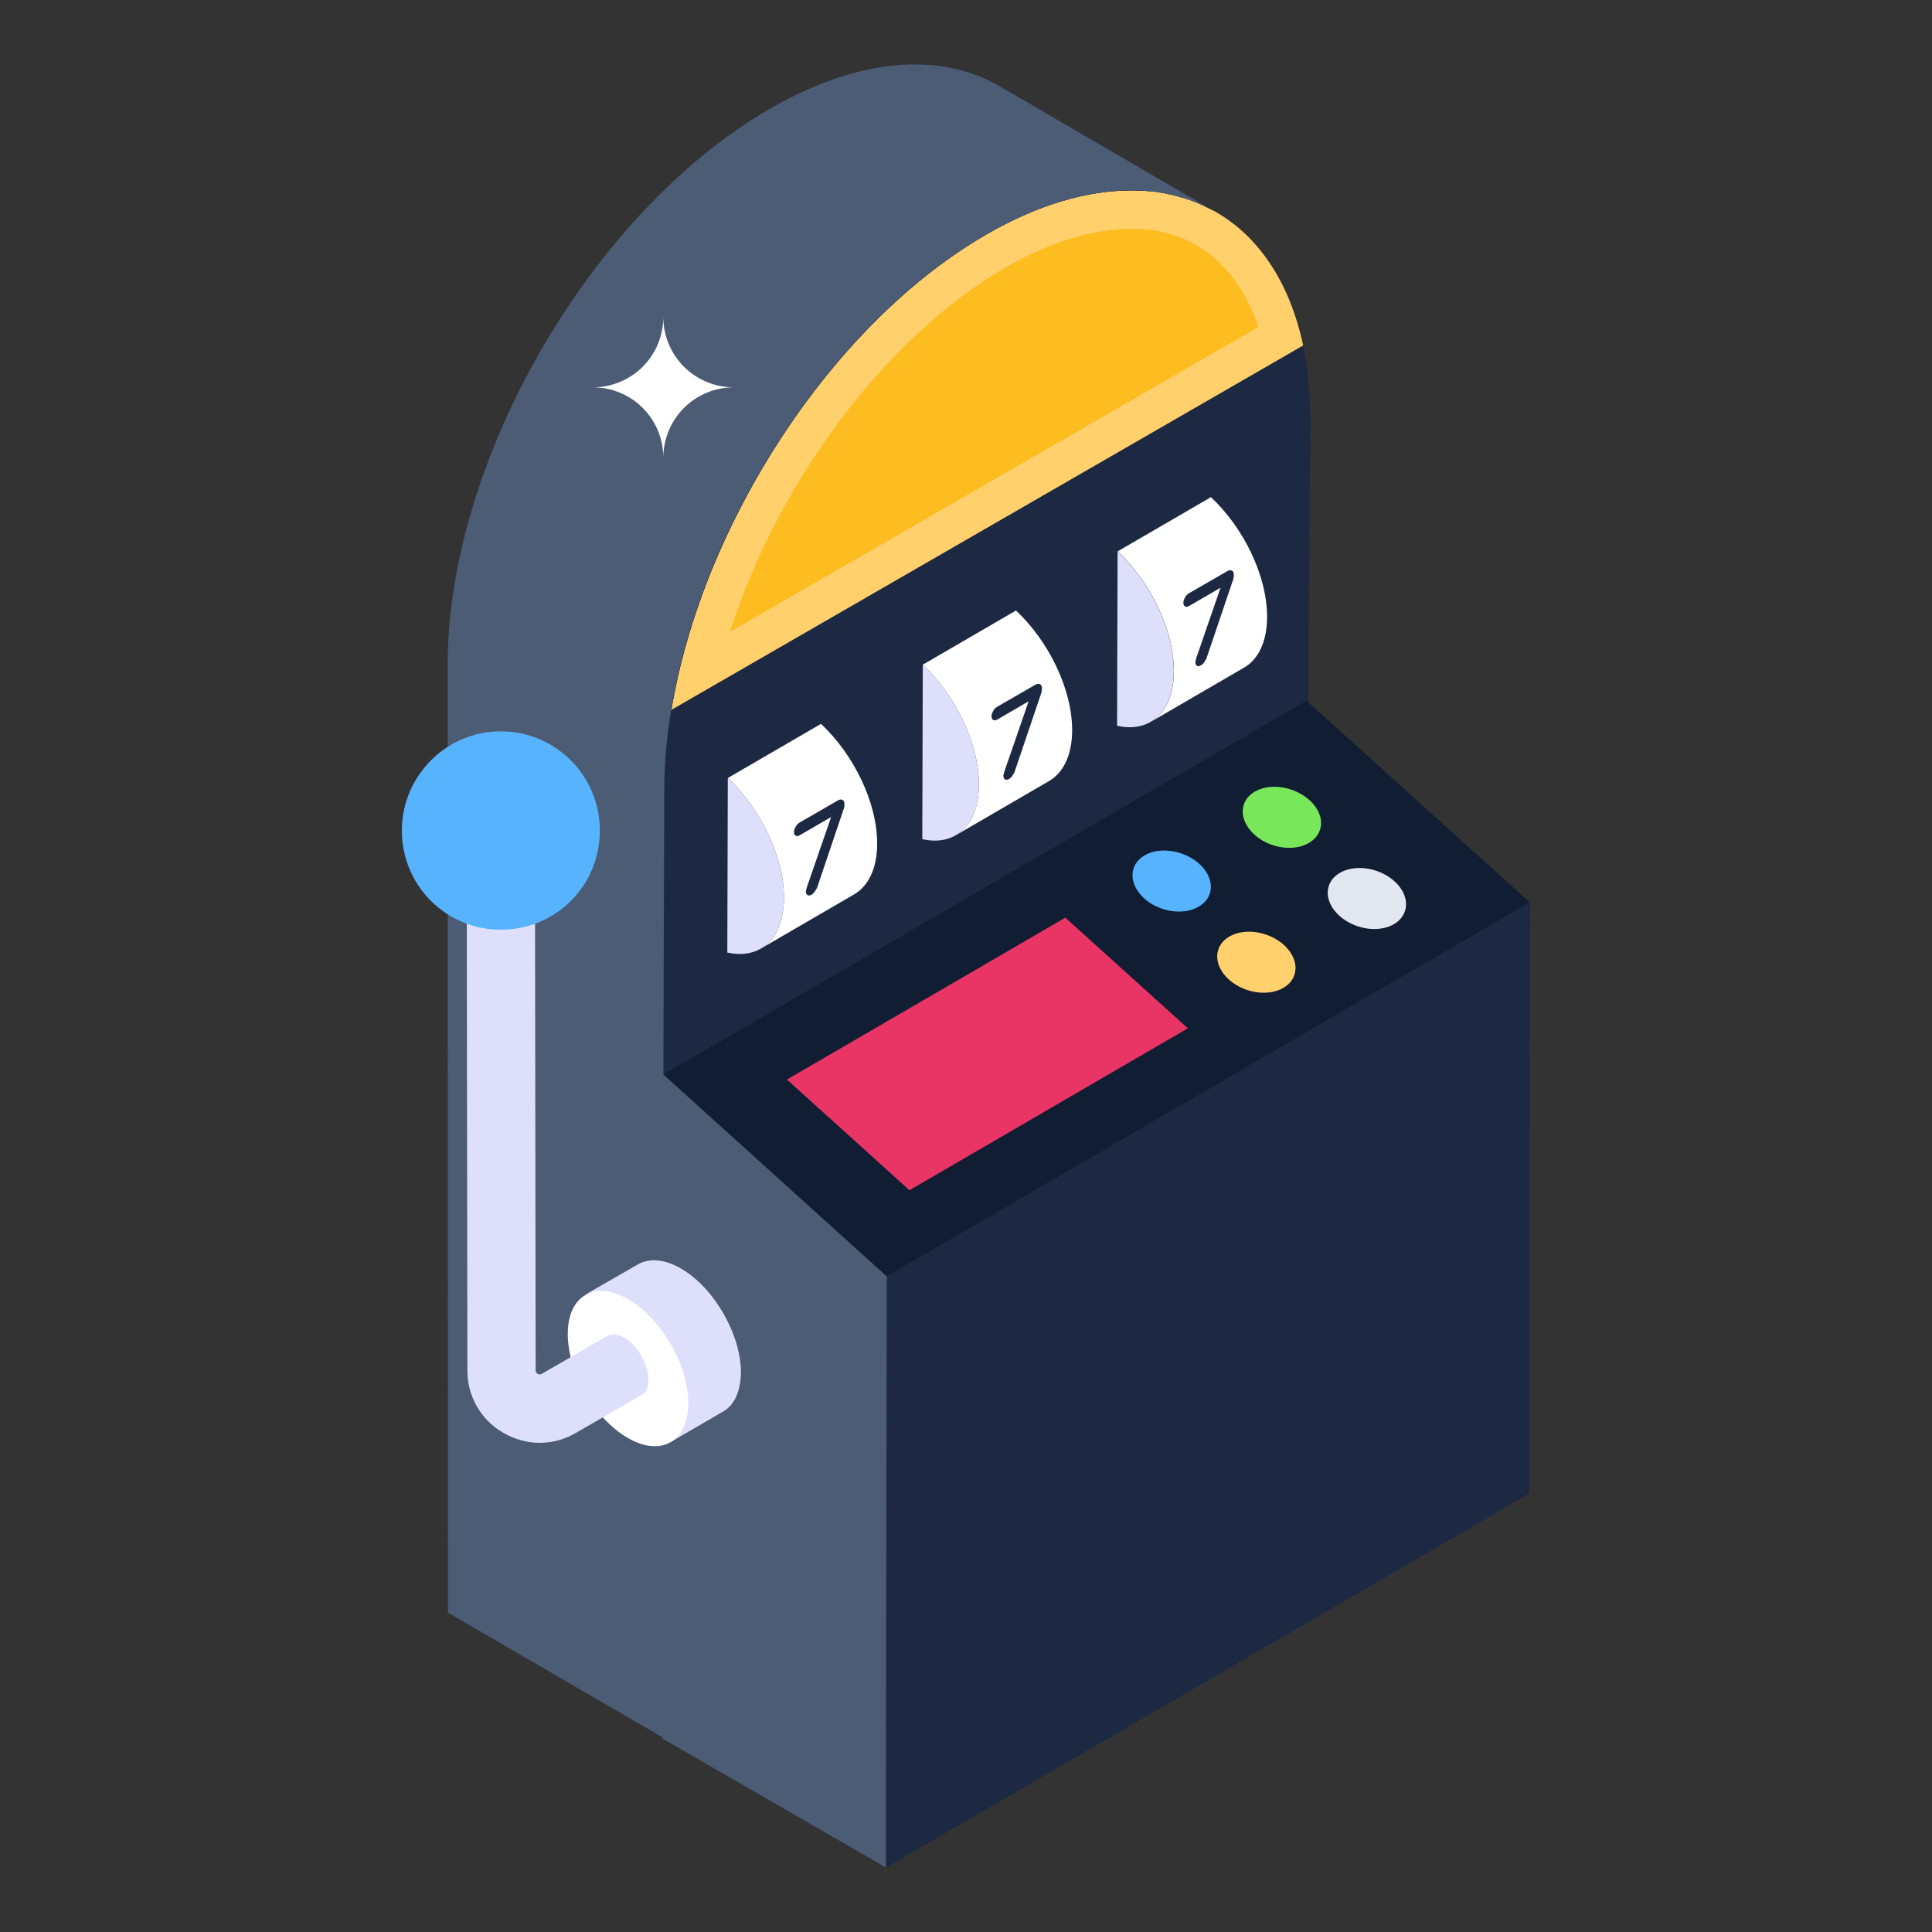
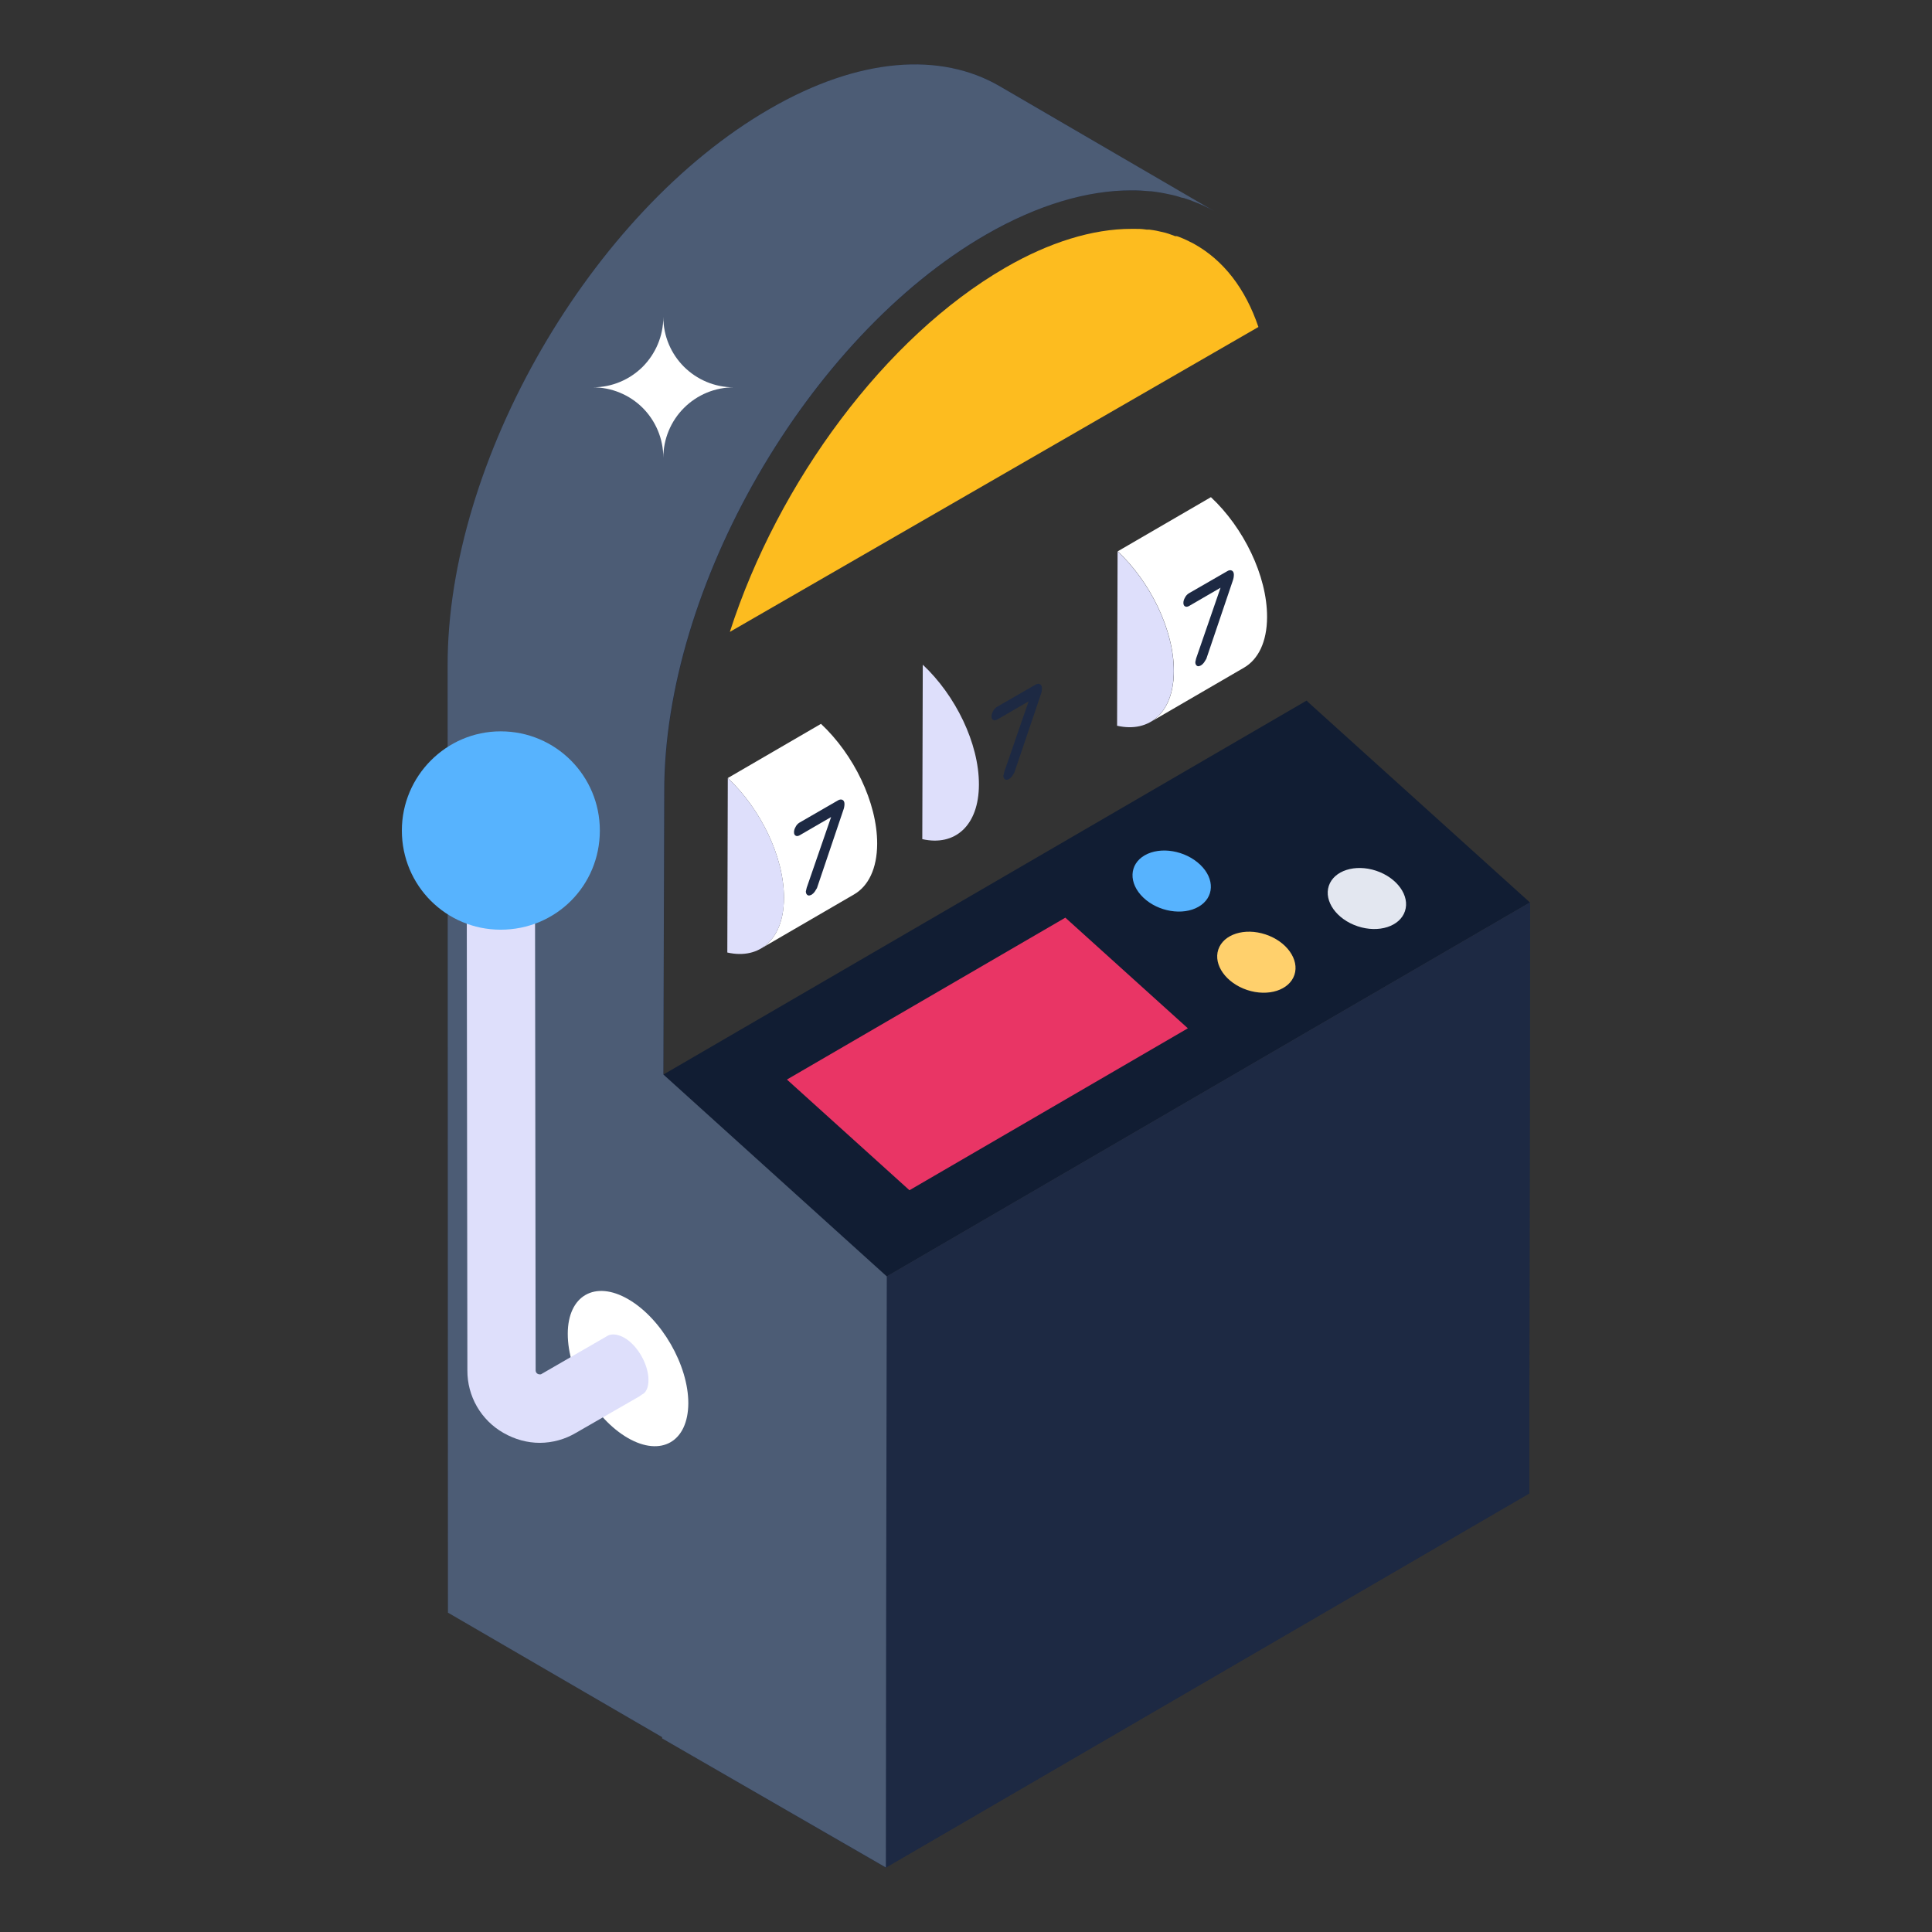
<svg xmlns="http://www.w3.org/2000/svg" width="48" height="48" viewBox="0 0 48 48" fill="none">
  <rect x="0" y="0" width="48" height="48" fill="#333333" stroke="none" />
-   <path d="M22.016 40.013L22.031 31.714L16.48 26.698L16.503 19.68C16.488 14.594 20.069 8.386 24.497 5.828C25.795 5.08 27.024 4.729 28.109 4.729C28.262 4.729 28.414 4.736 28.559 4.751H28.59C28.75 4.767 28.903 4.79 29.048 4.828C29.155 4.851 29.262 4.875 29.361 4.912C29.398 4.912 29.438 4.928 29.476 4.943C29.537 4.958 29.59 4.98 29.644 5.003C29.819 5.065 29.987 5.149 30.155 5.24C31.629 6.057 32.544 7.852 32.553 10.41L32.506 17.451L32.53 25.606L32.553 33.928L22.016 40.013Z" fill="#1D2943" />
-   <path d="M32.377 8.583L16.68 17.637C17.442 13.034 20.654 8.049 24.495 5.828C25.792 5.076 27.021 4.732 28.106 4.732C28.259 4.732 28.413 4.732 28.554 4.751H28.594C28.755 4.77 28.908 4.789 29.051 4.828C29.155 4.846 29.261 4.875 29.365 4.913C29.403 4.913 29.442 4.923 29.479 4.941C29.537 4.961 29.594 4.981 29.642 4.999C29.823 5.066 29.985 5.151 30.157 5.237C31.252 5.848 32.033 6.982 32.377 8.583Z" fill="#FFD06C" />
  <path d="M38.011 22.422L32.53 25.606L22.03 31.714L16.48 26.698L32.462 17.406L32.507 17.451L38.011 22.422Z" fill="#111D33" />
  <path d="M35.694 31.356L35.689 32.91L34.625 32.295L34.629 30.741L35.694 31.356Z" fill="#B0B8CF" />
  <path d="M35.929 31.687L35.925 33.24C35.925 33.119 35.845 33 35.688 32.908L35.692 31.355C35.85 31.446 35.929 31.566 35.929 31.687ZM36.882 31.689L36.877 33.242C36.877 33.499 36.709 33.754 36.373 33.949L36.377 32.395C36.713 32.2 36.881 31.945 36.882 31.689Z" fill="#B0B8CF" />
  <path d="M36.379 32.395L36.374 33.948L29.108 38.172L29.112 36.618L36.379 32.395ZM26.643 36.615L26.64 38.169L25.574 37.553L25.579 36L26.643 36.615Z" fill="#B0B8CF" />
  <path d="M29.109 36.618L29.105 38.173C28.428 38.566 27.324 38.566 26.637 38.169L26.64 36.615C27.328 37.012 28.432 37.011 29.109 36.618Z" fill="#B0B8CF" />
  <path d="M36.364 30.965C37.051 31.363 37.054 32.001 36.378 32.395L29.11 36.619C28.434 37.012 27.33 37.012 26.642 36.615L25.578 36L26.248 35.61L27.313 36.225C27.624 36.404 28.127 36.408 28.436 36.229L35.702 32.006C36.01 31.826 36.004 31.534 35.693 31.355L34.628 30.74L35.299 30.35L36.364 30.965Z" fill="#E3E7F0" />
  <path d="M38.012 22.425L37.993 37.105L22.007 46.4L16.454 43.19V43.162L11.134 40.063L11.125 16.545C11.106 11.459 14.69 5.262 19.123 2.705C21.353 1.417 23.378 1.296 24.834 2.136L30.154 5.244C29.986 5.15 29.818 5.066 29.65 5.001C29.594 4.982 29.529 4.954 29.482 4.945C29.445 4.924 29.403 4.911 29.361 4.908C29.267 4.87 29.155 4.852 29.053 4.824C28.903 4.796 28.754 4.768 28.595 4.749H28.558C28.418 4.74 28.269 4.73 28.11 4.73C27.027 4.73 25.796 5.076 24.498 5.832C20.075 8.389 16.491 14.595 16.51 19.681L16.482 26.699L22.035 31.711L32.534 25.607L38.012 22.425Z" fill="#1D2943" />
  <path d="M38.015 22.421L37.993 37.104L22.012 46.397L22.019 40.013L22.035 31.714L32.534 25.606L38.015 22.421Z" fill="#1D2943" />
  <path d="M30.156 5.24C29.992 5.147 29.821 5.068 29.644 5.003C29.59 4.98 29.534 4.959 29.476 4.942C29.438 4.928 29.4 4.912 29.361 4.912C29.259 4.876 29.154 4.848 29.048 4.828C28.897 4.794 28.744 4.768 28.591 4.751H28.56C28.41 4.736 28.26 4.728 28.109 4.729C27.025 4.729 25.796 5.08 24.497 5.828C20.069 8.385 16.488 14.593 16.503 19.678L16.481 26.697L22.032 31.714L22.016 40.013L22.009 46.397L16.45 43.19V43.159L11.129 40.066L11.121 16.548C11.105 11.462 14.686 5.264 19.123 2.705C21.352 1.415 23.376 1.293 24.834 2.14L30.156 5.24Z" fill="#4C5C75" />
-   <path d="M18.409 34.104C18.399 34.581 18.237 34.915 17.97 35.067L16.626 35.848C16.893 35.696 17.055 35.354 17.065 34.877C17.065 33.933 16.397 32.77 15.568 32.294C15.148 32.056 14.776 32.036 14.5 32.189L15.844 31.416C16.12 31.255 16.492 31.273 16.912 31.512C17.741 31.988 18.409 33.151 18.409 34.104Z" fill="#DEDFFB" />
  <path d="M15.607 32.278C16.435 32.756 17.102 33.918 17.101 34.862C17.097 35.82 16.426 36.203 15.598 35.726C14.77 35.248 14.103 34.093 14.106 33.134C14.108 32.19 14.78 31.799 15.607 32.278Z" fill="white" />
  <path d="M16.111 34.284C16.111 34.466 16.055 34.6 15.949 34.647L15.882 34.694L14.309 35.599C14.038 35.76 13.729 35.845 13.414 35.847C13.099 35.847 12.794 35.763 12.508 35.6C12.234 35.444 12.007 35.218 11.849 34.945C11.692 34.672 11.61 34.362 11.612 34.046L11.594 20.483C11.594 20.608 11.679 20.732 11.841 20.827C12.174 21.017 12.709 21.027 13.042 20.827C13.204 20.732 13.29 20.608 13.29 20.494L13.308 34.046C13.308 34.056 13.308 34.104 13.357 34.132C13.414 34.16 13.452 34.142 13.461 34.132L15.11 33.179C15.215 33.132 15.358 33.151 15.511 33.236C15.844 33.427 16.111 33.903 16.111 34.284Z" fill="#DEDFFB" />
  <path d="M13.29 20.484V20.493C13.29 20.608 13.204 20.732 13.042 20.827C12.708 21.028 12.174 21.017 11.841 20.827C11.679 20.732 11.594 20.608 11.594 20.484C11.594 20.359 11.679 20.227 11.841 20.132C12.174 19.94 12.709 19.951 13.033 20.141C13.204 20.236 13.29 20.35 13.29 20.484Z" fill="#989FB2" />
  <path d="M14.903 20.634C14.903 22.006 13.811 23.098 12.439 23.098C11.086 23.098 9.984 22.006 9.984 20.634C9.984 19.28 11.086 18.17 12.439 18.17C13.811 18.17 14.903 19.28 14.903 20.634Z" fill="#57B3FE" />
  <path d="M21.22 22.221L18.904 23.567C19.256 23.362 19.475 22.929 19.477 22.309C19.48 21.282 18.891 20.088 18.082 19.33L20.397 17.984C21.207 18.741 21.795 19.936 21.793 20.963C21.791 21.583 21.572 22.016 21.22 22.221Z" fill="white" />
  <path d="M18.082 19.331C18.892 20.087 19.48 21.282 19.478 22.309C19.475 23.331 18.88 23.848 18.07 23.665L18.082 19.331Z" fill="#DEDFFB" />
-   <path d="M26.063 19.405L23.748 20.751C24.101 20.545 24.319 20.112 24.321 19.493C24.324 18.466 23.735 17.271 22.926 16.514L25.242 15.168C26.05 15.925 26.64 17.119 26.637 18.147C26.635 18.766 26.416 19.2 26.063 19.405Z" fill="white" />
  <path d="M22.926 16.514C23.735 17.27 24.324 18.465 24.321 19.493C24.319 20.515 23.724 21.032 22.914 20.848L22.926 16.514Z" fill="#DEDFFB" />
  <path d="M30.907 16.588L28.591 17.934C28.944 17.729 29.163 17.296 29.165 16.676C29.168 15.65 28.578 14.454 27.77 13.697L30.085 12.352C30.894 13.107 31.483 14.303 31.48 15.331C31.478 15.949 31.26 16.383 30.907 16.588Z" fill="white" />
  <path d="M27.766 13.697C28.575 14.454 29.165 15.649 29.162 16.676C29.159 17.698 28.565 18.215 27.754 18.031L27.766 13.697Z" fill="#DEDFFB" />
  <path d="M20.981 19.975C20.98 20.027 20.971 20.078 20.952 20.126L20.297 22.065L20.239 22.158C20.219 22.185 20.194 22.209 20.165 22.228C20.124 22.248 20.091 22.257 20.067 22.241C20.038 22.224 20.021 22.192 20.021 22.147L20.042 22.056L20.649 20.299L19.866 20.753C19.829 20.774 19.792 20.778 19.768 20.762C19.743 20.75 19.727 20.721 19.727 20.676C19.727 20.631 19.74 20.589 19.768 20.541C19.789 20.498 19.822 20.463 19.862 20.438L20.813 19.889C20.858 19.86 20.899 19.857 20.931 19.872C20.964 19.889 20.981 19.926 20.981 19.975ZM25.887 17.1C25.887 17.152 25.877 17.203 25.859 17.252L25.203 19.189L25.146 19.284C25.125 19.311 25.1 19.335 25.071 19.354C25.031 19.374 24.998 19.381 24.973 19.366C24.945 19.35 24.928 19.316 24.928 19.272L24.949 19.182L25.556 17.424L24.773 17.879C24.735 17.898 24.699 17.903 24.675 17.886C24.649 17.874 24.634 17.845 24.634 17.8C24.634 17.756 24.646 17.715 24.675 17.665C24.696 17.623 24.728 17.587 24.768 17.563L25.72 17.014C25.764 16.986 25.805 16.981 25.837 16.998C25.871 17.014 25.887 17.05 25.887 17.1ZM30.655 14.278C30.655 14.33 30.645 14.381 30.627 14.43L29.971 16.368L29.913 16.461C29.893 16.489 29.868 16.512 29.839 16.531C29.798 16.552 29.765 16.56 29.741 16.544C29.713 16.528 29.697 16.495 29.697 16.45L29.717 16.36L30.324 14.602L29.54 15.057C29.503 15.077 29.467 15.081 29.442 15.065C29.417 15.053 29.401 15.024 29.401 14.979C29.401 14.934 29.414 14.893 29.442 14.844C29.463 14.802 29.496 14.766 29.536 14.741L30.487 14.193C30.532 14.164 30.573 14.16 30.605 14.176C30.638 14.193 30.655 14.229 30.655 14.278Z" fill="#1D2943" />
  <path d="M19.551 26.821L26.468 22.799L29.512 25.548L22.595 29.571L19.551 26.821Z" fill="#E93565" />
-   <path d="M31.178 19.666C30.789 19.89 30.771 20.36 31.145 20.717C31.513 21.07 32.126 21.169 32.516 20.945C32.906 20.719 32.927 20.254 32.558 19.901C32.185 19.545 31.569 19.441 31.178 19.666Z" fill="#78E75A" />
  <path d="M34.906 22.637C35.033 22.256 34.712 21.807 34.189 21.633C33.667 21.46 33.141 21.628 33.014 22.009C32.888 22.39 33.209 22.84 33.731 23.013C34.254 23.187 34.78 23.018 34.906 22.637Z" fill="#E3E7F0" />
  <path d="M32.16 24.22C32.286 23.839 31.965 23.389 31.443 23.216C30.921 23.042 30.395 23.211 30.268 23.592C30.142 23.973 30.463 24.422 30.985 24.596C31.508 24.769 32.033 24.601 32.16 24.22Z" fill="#FFD06C" />
  <path d="M28.44 21.25C28.051 21.474 28.033 21.945 28.406 22.301C28.775 22.653 29.388 22.753 29.778 22.528C30.167 22.303 30.189 21.837 29.82 21.485C29.447 21.128 28.831 21.025 28.44 21.25Z" fill="#57B3FE" />
  <path d="M18.23 9.623C18 9.623 17.773 9.668 17.56 9.756C17.348 9.844 17.155 9.973 16.992 10.136C16.83 10.298 16.701 10.491 16.613 10.704C16.525 10.916 16.48 11.144 16.48 11.374C16.48 10.89 16.284 10.452 15.969 10.135C15.64 9.807 15.195 9.623 14.73 9.623C15.213 9.623 15.652 9.427 15.969 9.111C16.283 8.794 16.48 8.356 16.48 7.873C16.48 8.356 16.676 8.795 16.992 9.111C17.309 9.427 17.748 9.623 18.23 9.623Z" fill="white" />
  <path d="M18.133 15.699C19.335 11.969 21.998 8.373 24.971 6.654C26.063 6.02 27.145 5.686 28.107 5.686H28.205C28.282 5.686 28.357 5.687 28.429 5.697L28.491 5.705H28.554C28.596 5.712 28.704 5.722 28.805 5.749C28.932 5.776 28.985 5.79 29.038 5.809L29.197 5.867H29.237L29.285 5.883C29.433 5.939 29.543 5.995 29.657 6.054C30.399 6.465 30.942 7.171 31.265 8.124L18.133 15.699Z" fill="#FDBC1F" />
</svg>